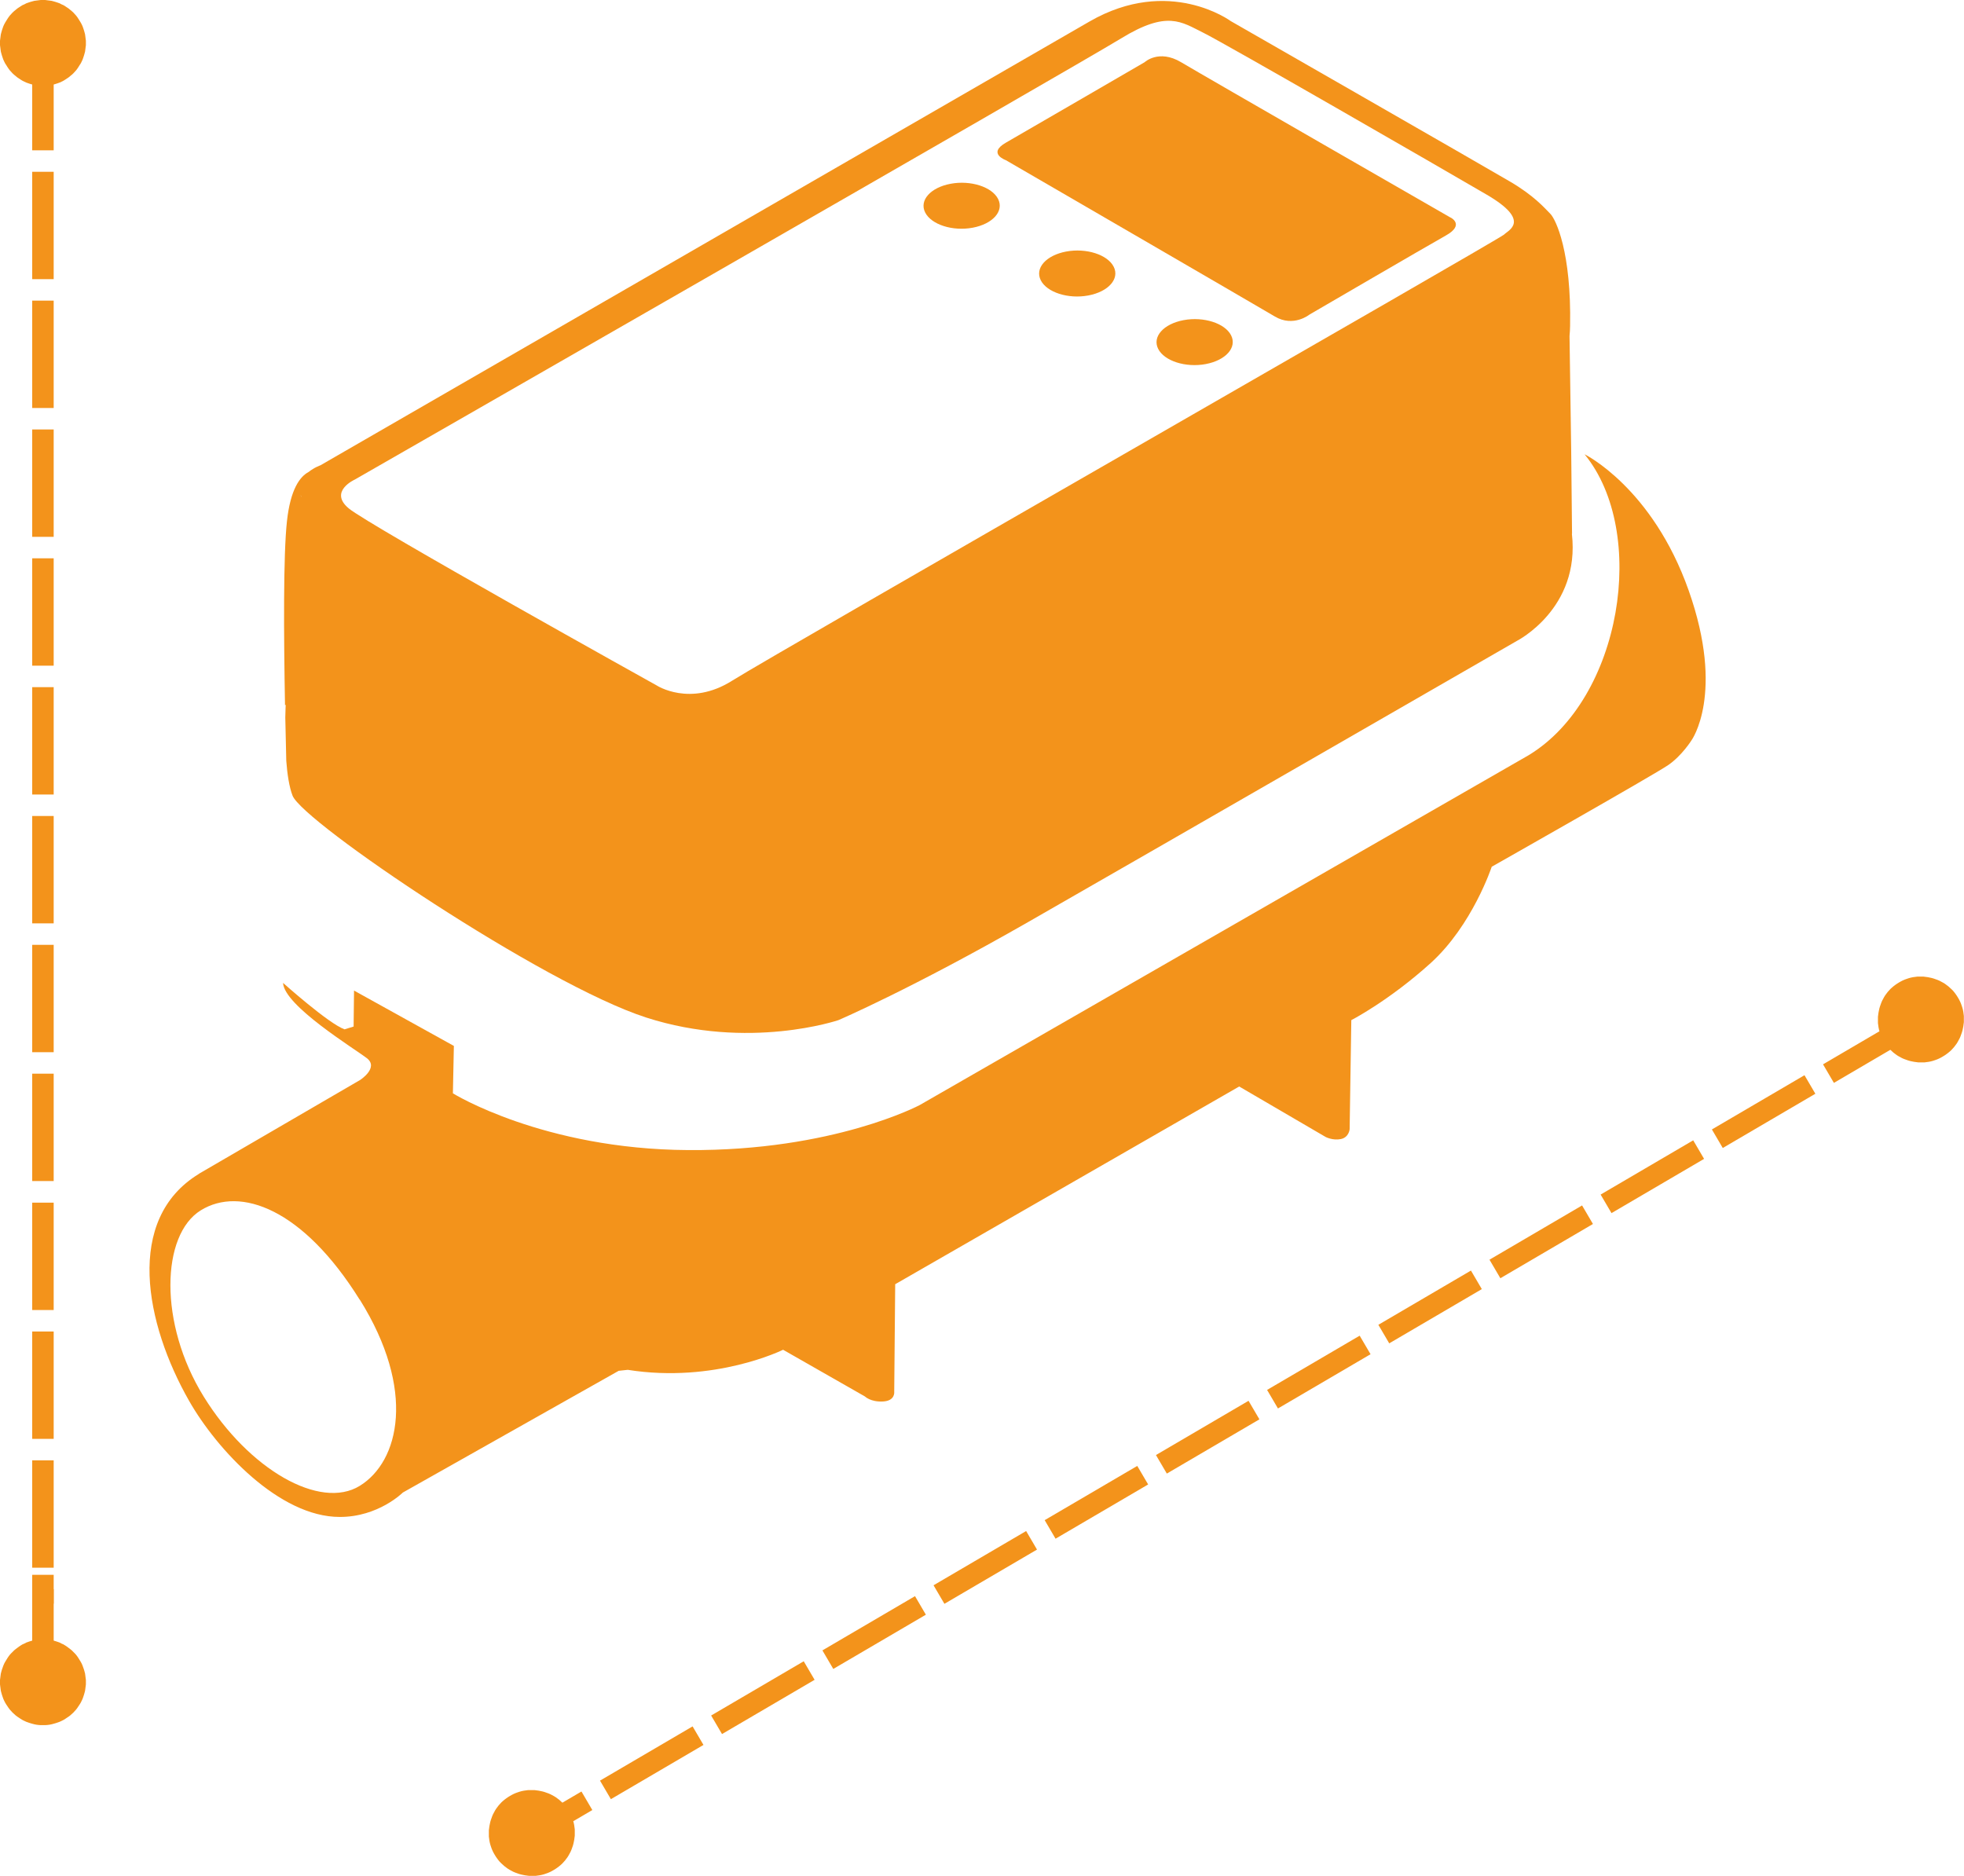
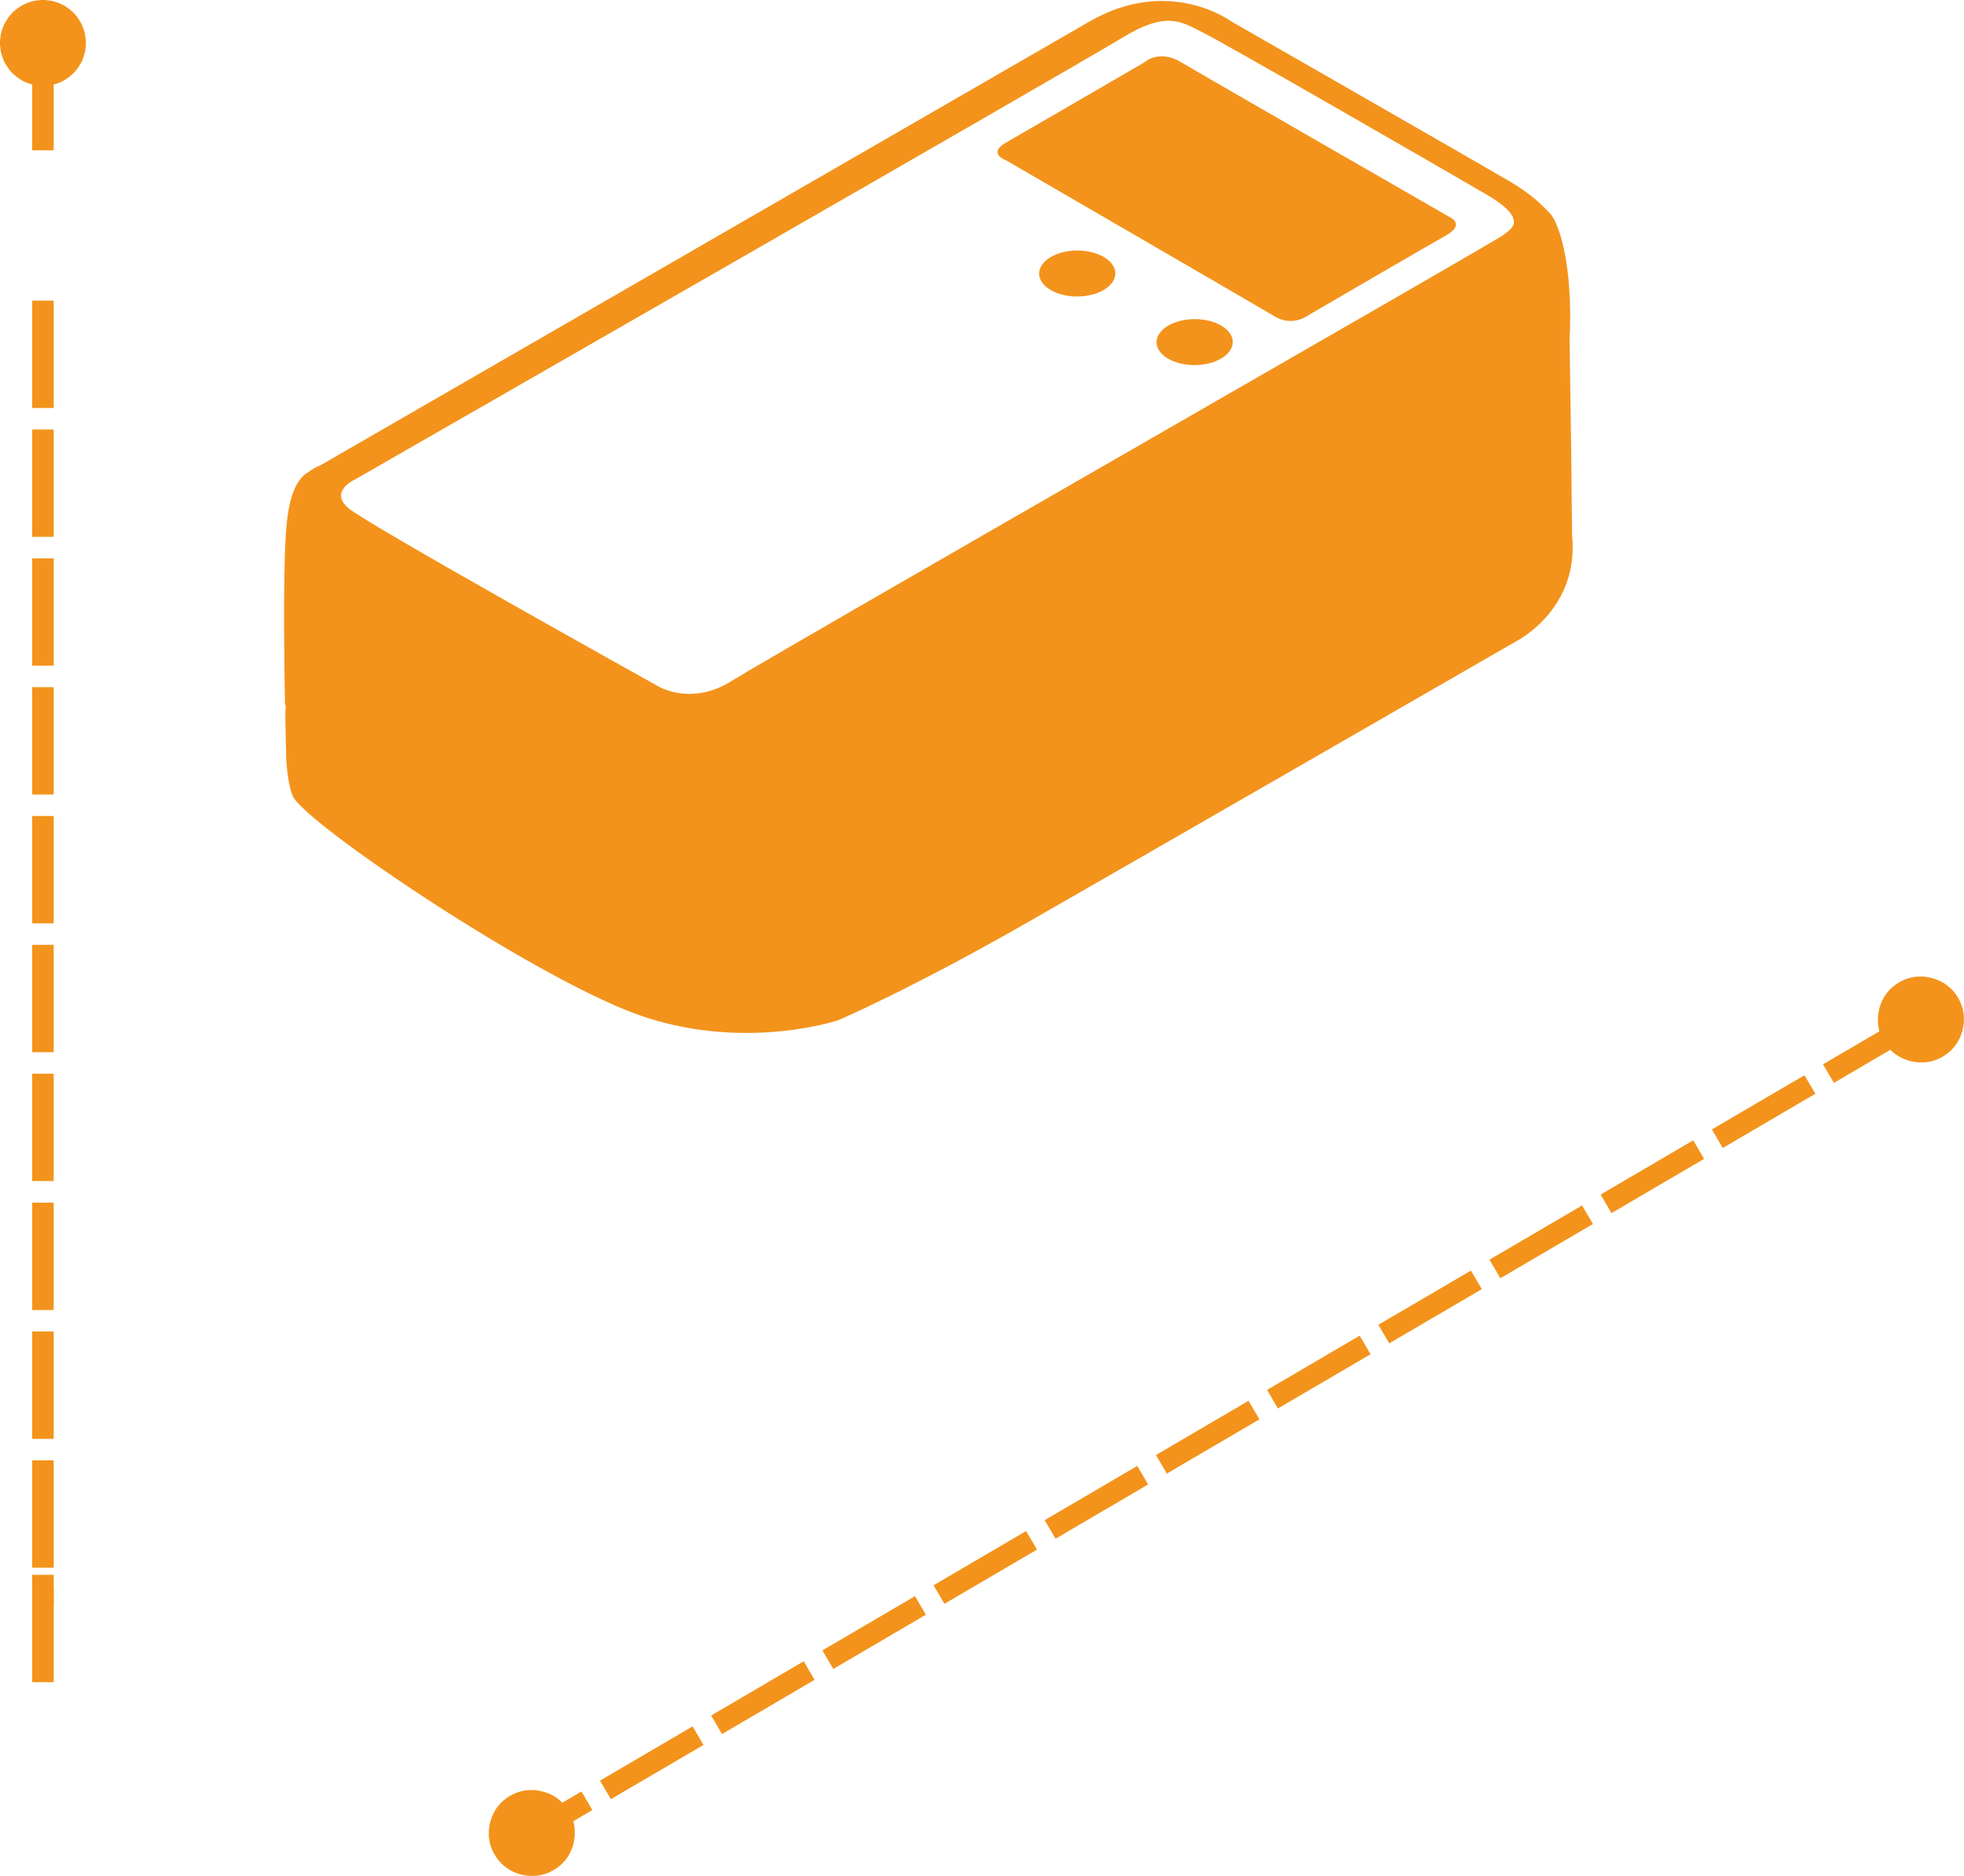
<svg xmlns="http://www.w3.org/2000/svg" id="Camada_2" data-name="Camada 2" viewBox="0 0 140.85 134.53">
  <defs>
    <style>      .cls-1 {        fill-rule: evenodd;      }      .cls-1, .cls-2 {        fill: #f3931b;        stroke-width: 0px;      }    </style>
  </defs>
  <g id="Camada_1-2" data-name="Camada 1">
-     <path class="cls-1" d="M14.28,84.17l11.55-6.72s1.36-.88.48-1.56-5.94-3.77-6.01-5.4c0,0,3.26,2.92,4.41,3.33l.65-.2.03-2.58,7.16,3.97-.07,3.4s6.45,4.01,16.88,4.07c10.42.07,16.6-3.23,16.6-3.23l43.67-25.09c6.68-4.05,8.58-15.99,4.01-21.58,0,0,4.86,2.38,7.47,9.78,2.61,7.4.2,10.73.2,10.73,0,0-.68,1.09-1.66,1.77-.98.68-12.67,7.3-12.67,7.3,0,0-1.38,4.19-4.38,6.91-3.01,2.72-5.69,4.09-5.69,4.09l-.12,7.83s-.05.58-.63.7-1.09-.15-1.09-.15l-6.2-3.62-24.67,14.18-.07,7.71s.09.65-.8.7c-.89.05-1.3-.36-1.3-.36l-5.87-3.35s-4.89,2.43-11.14,1.44l-.65.07-15.48,8.73s-1.76,1.76-4.53,1.75c-4.33,0-8.81-4.84-10.79-8.31-3.17-5.55-4.64-13.04.69-16.29h0ZM25.79,93.2c-4.06-6.51-8.56-8.15-11.39-6.4-2.84,1.75-3.04,8.11.21,13.36,3.25,5.25,8.35,8.15,11.19,6.4s4.06-6.86,0-13.36h0Z" />
    <g>
      <path class="cls-1" d="M76.46,18.04c-1.44.27-2.26,1.19-1.82,2.06.44.87,1.97,1.36,3.41,1.09,1.44-.27,2.26-1.19,1.82-2.06-.44-.87-1.97-1.36-3.41-1.09Z" />
-       <path class="cls-1" d="M68.17,13.18c-1.44.27-2.26,1.19-1.82,2.06.44.87,1.97,1.36,3.41,1.09,1.44-.27,2.26-1.19,1.82-2.06-.44-.87-1.97-1.36-3.41-1.09Z" />
      <path class="cls-1" d="M112.74,38.28l-.06-5.91-.12-8.27h0c.02-.23.04-.48.04-.73.1-5.26-1.01-7.63-1.42-8.04s-1.15-1.29-2.89-2.31c-1.73-1.02-20.03-11.51-20.03-11.51,0,0-4.41-3.26-10.12.03-5.7,3.29-55.15,31.82-55.16,31.83h0,0s0,0,0,0c0,0-.44.15-.85.48-.62.33-1.3,1.23-1.55,3.52-.27,2.43-.23,8.26-.14,13.21.02-.01.03-.03.05-.04,0,0-.02.36-.03.92.02,1.11.05,2.16.07,3.1.07.95.21,1.88.45,2.5.73,1.9,17.98,13.53,25.35,15.91,7.37,2.38,13.8.19,13.8.19,0,0,5.23-2.24,13.65-7.06,8.42-4.82,35.01-20.14,35.01-20.14,0,0,4.55-2.31,3.94-7.67ZM21.44,35.22s0-.04,0-.06h0s0-.04,0-.06h0s0,.14,0,.14h0ZM21.61,35.63s-.02-.05-.03-.08h0s-.02-.05-.03-.08h0s.07.16.07.16h0ZM107.87,16.82c-.29.31-52.36,30.1-55.37,32-3.01,1.9-5.4.34-5.4.34,0,0-20.63-11.48-22.09-12.7s.44-2.07.44-2.07h0S77.06,4.8,80.39,2.76c3.33-2.04,4.33-1.19,5.91-.41s17.1,9.73,20.32,11.61c3.22,1.88,1.55,2.55,1.26,2.85Z" />
      <path class="cls-1" d="M104.02,15.6s-17.73-10.19-19.32-11.14c-1.6-.95-2.61,0-2.61,0,0,0-8.59,4.99-9.95,5.77-1.36.78,0,1.26,0,1.26,0,0,17.96,10.42,19.29,11.21s2.48-.14,2.48-.14c0,0,8.39-4.89,9.78-5.67,1.39-.78.34-1.29.34-1.29Z" />
      <path class="cls-1" d="M84.88,22.96c-1.44.27-2.26,1.19-1.82,2.06.44.87,1.97,1.36,3.41,1.09,1.44-.27,2.26-1.19,1.82-2.06-.44-.87-1.97-1.36-3.41-1.09Z" />
    </g>
    <path class="cls-2" d="M139.33,75.77l-.14.08-.14.07-.14.06-.14.05-.15.05-.15.04-.15.03-.15.02-.15.02h-.15s-.15,0-.15,0h-.15s-.15-.02-.15-.02l-.15-.02-.15-.03-.14-.03-.14-.04-.14-.05-.14-.05-.14-.06-.13-.07-.13-.07-.13-.08-.12-.09-.12-.09-.11-.1-.11-.1-.11-.11-.1-.12-.09-.12-.09-.13-.08-.13h0l-.08-.14-.07-.14-.06-.14-.05-.14-.05-.15-.04-.15-.03-.15-.02-.15-.02-.15v-.15s0-.15,0-.15v-.15s.02-.15.02-.15l.02-.15.03-.15.03-.14.04-.14.05-.14.05-.14.06-.14.07-.13.07-.13.08-.13.09-.12.09-.12.1-.11.1-.11.11-.1.12-.1.12-.09.13-.09.13-.08h0l.14-.08.14-.07.14-.06.14-.05.15-.05.15-.04.15-.03.15-.02.15-.02h.15s.15,0,.15,0h.15s.15.02.15.02l.15.02.15.03.14.03.14.04.14.05.14.05.14.06.13.07.13.07.13.08.12.09.12.09.11.1.11.1.11.11.1.12.09.12.09.13.08.13h0l.08.14.07.14.06.14.05.14.05.15.04.15.03.15.02.15.02.15v.15s0,.15,0,.15v.15s-.02.15-.02.15l-.02.15-.03.15-.03.14-.04.14-.05.14-.05.14-.06.14-.07.13-.07.13-.08.13-.09.12-.09.12-.1.11-.1.11-.11.1-.12.1-.12.09-.13.09-.13.08h0ZM131.52,77.66l-.78-1.33,6.64-3.89.78,1.33-6.64,3.89ZM123.55,82.33l-.78-1.33,6.64-3.89.78,1.33-6.64,3.89ZM115.57,87l-.78-1.33,6.64-3.89.78,1.33-6.64,3.89ZM107.6,91.67l-.78-1.33,6.64-3.89.78,1.33-6.64,3.89ZM99.63,96.34l-.78-1.33,6.64-3.89.78,1.33-6.64,3.89ZM91.65,101.01l-.78-1.33,6.64-3.89.78,1.33-6.64,3.89ZM83.68,105.68l-.78-1.33,6.64-3.89.78,1.33-6.64,3.89h0ZM75.7,110.35l-.78-1.33,6.64-3.89.78,1.33-6.64,3.89ZM67.73,115.02l-.78-1.33,6.64-3.89.78,1.33-6.64,3.89ZM59.76,119.69l-.78-1.33,6.64-3.89.78,1.33-6.64,3.89ZM51.78,124.36l-.78-1.33,6.64-3.89.78,1.33-6.64,3.89ZM43.81,129.03l-.78-1.33,6.64-3.89.78,1.33-6.64,3.89ZM37.76,130.79l3.94-2.31.78,1.33-3.94,2.31-.78-1.33ZM39.71,134.11h0l-.14.08-.14.07-.14.06-.14.05-.15.05-.15.04-.15.03-.15.02-.15.02h-.15s-.15,0-.15,0h-.15s-.15-.02-.15-.02l-.15-.02-.15-.03-.14-.03-.14-.04-.14-.05-.14-.05-.14-.06-.13-.07-.13-.07-.13-.08-.12-.09-.12-.09-.11-.1-.11-.1-.11-.11-.1-.12-.09-.12-.09-.13-.08-.13h0l-.08-.14-.07-.14-.06-.14-.05-.14-.05-.15-.04-.15-.03-.15-.02-.15-.02-.15v-.15s0-.15,0-.15v-.15s.02-.15.02-.15l.02-.15.03-.15.03-.14.04-.14.05-.14.05-.14.06-.14.07-.13.07-.13.08-.13.09-.12.09-.12.1-.11.1-.11.11-.1.12-.1.12-.09.13-.09.13-.08h0l.14-.08.14-.07.14-.06.14-.05.15-.05.15-.04.15-.03.15-.02.15-.02h.15s.15,0,.15,0h.15s.15.02.15.02l.15.02.15.03.14.03.14.04.14.05.14.05.14.06.13.07.13.07.13.08.12.09.12.09.11.1.11.1.11.11.1.12.09.12.09.13.08.13h0l.08.14.07.14.06.14.05.14.05.15.04.15.03.15.02.15.02.15v.15s0,.15,0,.15v.15s-.02.15-.02.15l-.02.15-.03.15-.03.14-.04.14-.05.14-.05.14-.06.14-.07.13-.07.13-.08.13-.09.12-.09.12-.1.11-.1.11-.11.1-.12.1-.12.09-.13.09s-.13.08-.13.08Z" />
    <g>
      <polygon class="cls-2" points="6.16 3.08 6.16 3.24 6.14 3.39 6.12 3.55 6.1 3.7 6.06 3.85 6.02 3.99 5.97 4.14 5.92 4.28 5.86 4.41 5.79 4.55 5.71 4.67 5.63 4.8 5.55 4.92 5.46 5.04 5.36 5.15 5.26 5.26 5.15 5.36 5.04 5.45 4.92 5.55 4.8 5.63 4.68 5.71 4.55 5.79 4.41 5.86 4.28 5.92 4.14 5.97 3.99 6.02 3.85 6.06 3.7 6.1 3.55 6.12 3.39 6.14 3.24 6.16 3.08 6.16 3.08 6.16 2.92 6.16 2.77 6.14 2.61 6.12 2.46 6.1 2.31 6.06 2.17 6.02 2.02 5.97 1.88 5.92 1.75 5.86 1.61 5.79 1.48 5.71 1.36 5.63 1.24 5.55 1.12 5.45 1.01 5.36 .9 5.26 .8 5.15 .7 5.04 .61 4.92 .53 4.8 .45 4.67 .37 4.55 .3 4.41 .24 4.28 .19 4.14 .14 3.99 .1 3.85 .06 3.7 .04 3.55 .02 3.39 0 3.24 0 3.08 0 3.08 0 2.92 .02 2.77 .04 2.61 .06 2.46 .1 2.31 .14 2.17 .19 2.02 .24 1.88 .3 1.75 .37 1.62 .45 1.49 .53 1.36 .61 1.24 .7 1.12 .8 1.01 .9 .9 1.01 .8 1.12 .71 1.24 .61 1.36 .53 1.48 .45 1.61 .37 1.75 .31 1.88 .24 2.02 .19 2.17 .14 2.31 .1 2.46 .06 2.61 .04 2.77 .02 2.92 0 3.08 0 3.08 0 3.24 0 3.39 .02 3.55 .04 3.7 .06 3.85 .1 3.99 .14 4.14 .19 4.28 .24 4.41 .31 4.55 .37 4.68 .45 4.8 .53 4.92 .61 5.04 .71 5.15 .8 5.26 .9 5.36 1.01 5.46 1.12 5.55 1.24 5.63 1.36 5.71 1.49 5.79 1.62 5.86 1.75 5.92 1.88 5.97 2.02 6.02 2.17 6.06 2.31 6.1 2.46 6.12 2.61 6.14 2.77 6.16 2.92 6.16 3.08 6.16 3.08" />
      <rect class="cls-2" x="2.31" y="3.08" width="1.54" height="7.7" />
-       <rect class="cls-2" x="2.31" y="12.32" width="1.54" height="7.7" />
      <rect class="cls-2" x="2.31" y="21.56" width="1.54" height="7.7" />
      <rect class="cls-2" x="2.31" y="30.8" width="1.54" height="7.7" />
      <rect class="cls-2" x="2.31" y="40.04" width="1.54" height="7.7" />
      <rect class="cls-2" x="2.31" y="49.28" width="1.54" height="7.7" />
      <rect class="cls-2" x="2.31" y="58.52" width="1.54" height="7.7" />
      <rect class="cls-2" x="2.31" y="67.76" width="1.54" height="7.7" />
-       <polygon class="cls-2" points="6.16 120.64 6.16 120.8 6.14 120.96 6.12 121.11 6.1 121.26 6.06 121.41 6.02 121.55 5.97 121.7 5.92 121.84 5.86 121.97 5.79 122.11 5.71 122.24 5.63 122.36 5.55 122.48 5.46 122.6 5.36 122.71 5.26 122.82 5.15 122.92 5.04 123.02 4.92 123.11 4.8 123.19 4.68 123.27 4.55 123.35 4.41 123.42 4.28 123.48 4.14 123.53 3.99 123.58 3.85 123.62 3.7 123.66 3.55 123.69 3.39 123.71 3.24 123.72 3.08 123.72 3.08 123.72 2.92 123.72 2.77 123.71 2.61 123.69 2.46 123.66 2.31 123.62 2.17 123.58 2.02 123.53 1.88 123.48 1.75 123.42 1.61 123.35 1.48 123.27 1.36 123.19 1.24 123.11 1.12 123.02 1.01 122.92 .9 122.82 .8 122.71 .7 122.6 .61 122.48 .53 122.36 .45 122.24 .37 122.11 .3 121.97 .24 121.84 .19 121.7 .14 121.55 .1 121.41 .06 121.26 .04 121.11 .02 120.96 0 120.8 0 120.64 0 120.64 0 120.48 .02 120.33 .04 120.17 .06 120.02 .1 119.87 .14 119.73 .19 119.59 .24 119.45 .3 119.31 .37 119.18 .45 119.05 .53 118.92 .61 118.8 .7 118.68 .8 118.57 .9 118.47 1.01 118.36 1.12 118.27 1.24 118.18 1.36 118.09 1.48 118.01 1.61 117.93 1.75 117.87 1.88 117.8 2.02 117.75 2.17 117.7 2.31 117.66 2.46 117.62 2.61 117.6 2.77 117.58 2.92 117.57 3.08 117.56 3.08 117.56 3.24 117.57 3.39 117.58 3.55 117.6 3.7 117.62 3.85 117.66 3.99 117.7 4.14 117.75 4.28 117.8 4.41 117.87 4.55 117.93 4.68 118.01 4.8 118.09 4.92 118.18 5.04 118.27 5.15 118.36 5.26 118.47 5.36 118.57 5.46 118.68 5.55 118.8 5.63 118.92 5.71 119.05 5.79 119.18 5.86 119.31 5.92 119.45 5.97 119.59 6.02 119.73 6.06 119.87 6.1 120.02 6.12 120.17 6.14 120.33 6.16 120.48 6.16 120.64 6.16 120.64" />
      <rect class="cls-2" x="2.31" y="112.94" width="1.54" height="7.7" />
      <rect class="cls-2" x="2.31" y="77" width="1.54" height="7.7" />
      <rect class="cls-2" x="2.31" y="86.25" width="1.54" height="7.7" />
      <rect class="cls-2" x="2.31" y="95.49" width="1.54" height="7.7" />
      <rect class="cls-2" x="2.31" y="104.73" width="1.54" height="7.7" />
      <rect class="cls-2" x="2.31" y="113.97" width="1.54" height="1.04" />
    </g>
  </g>
</svg>